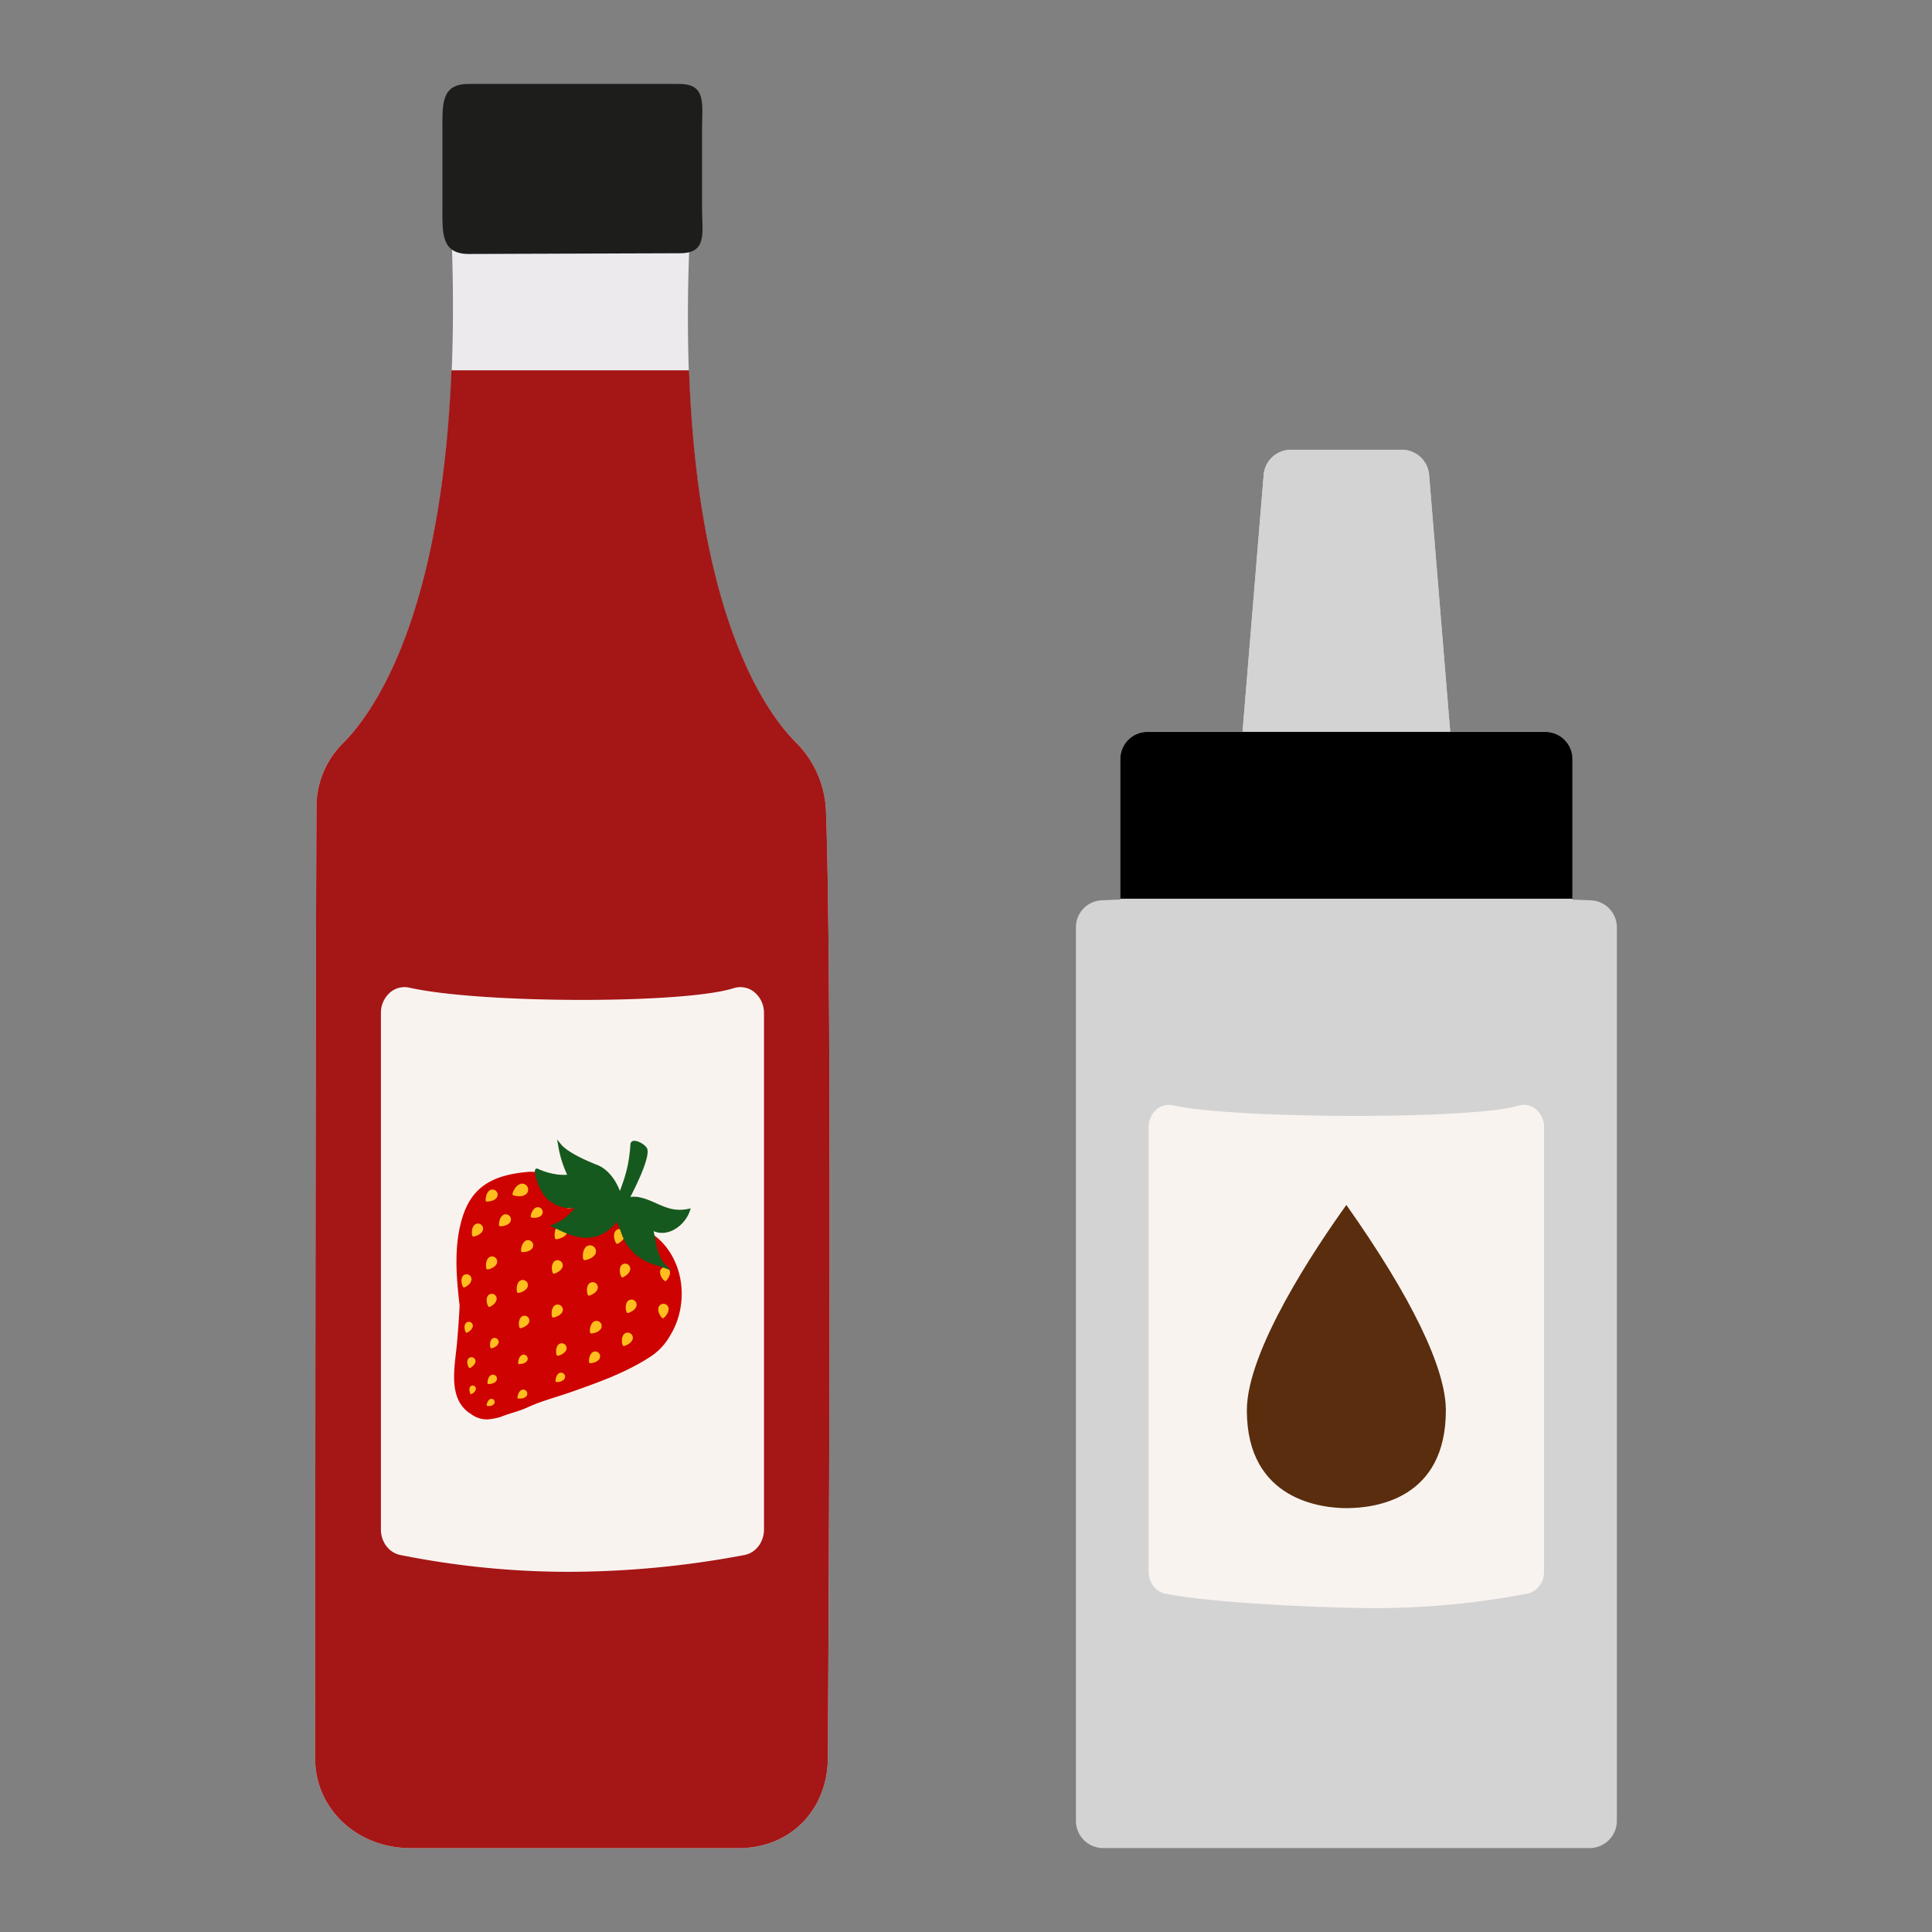
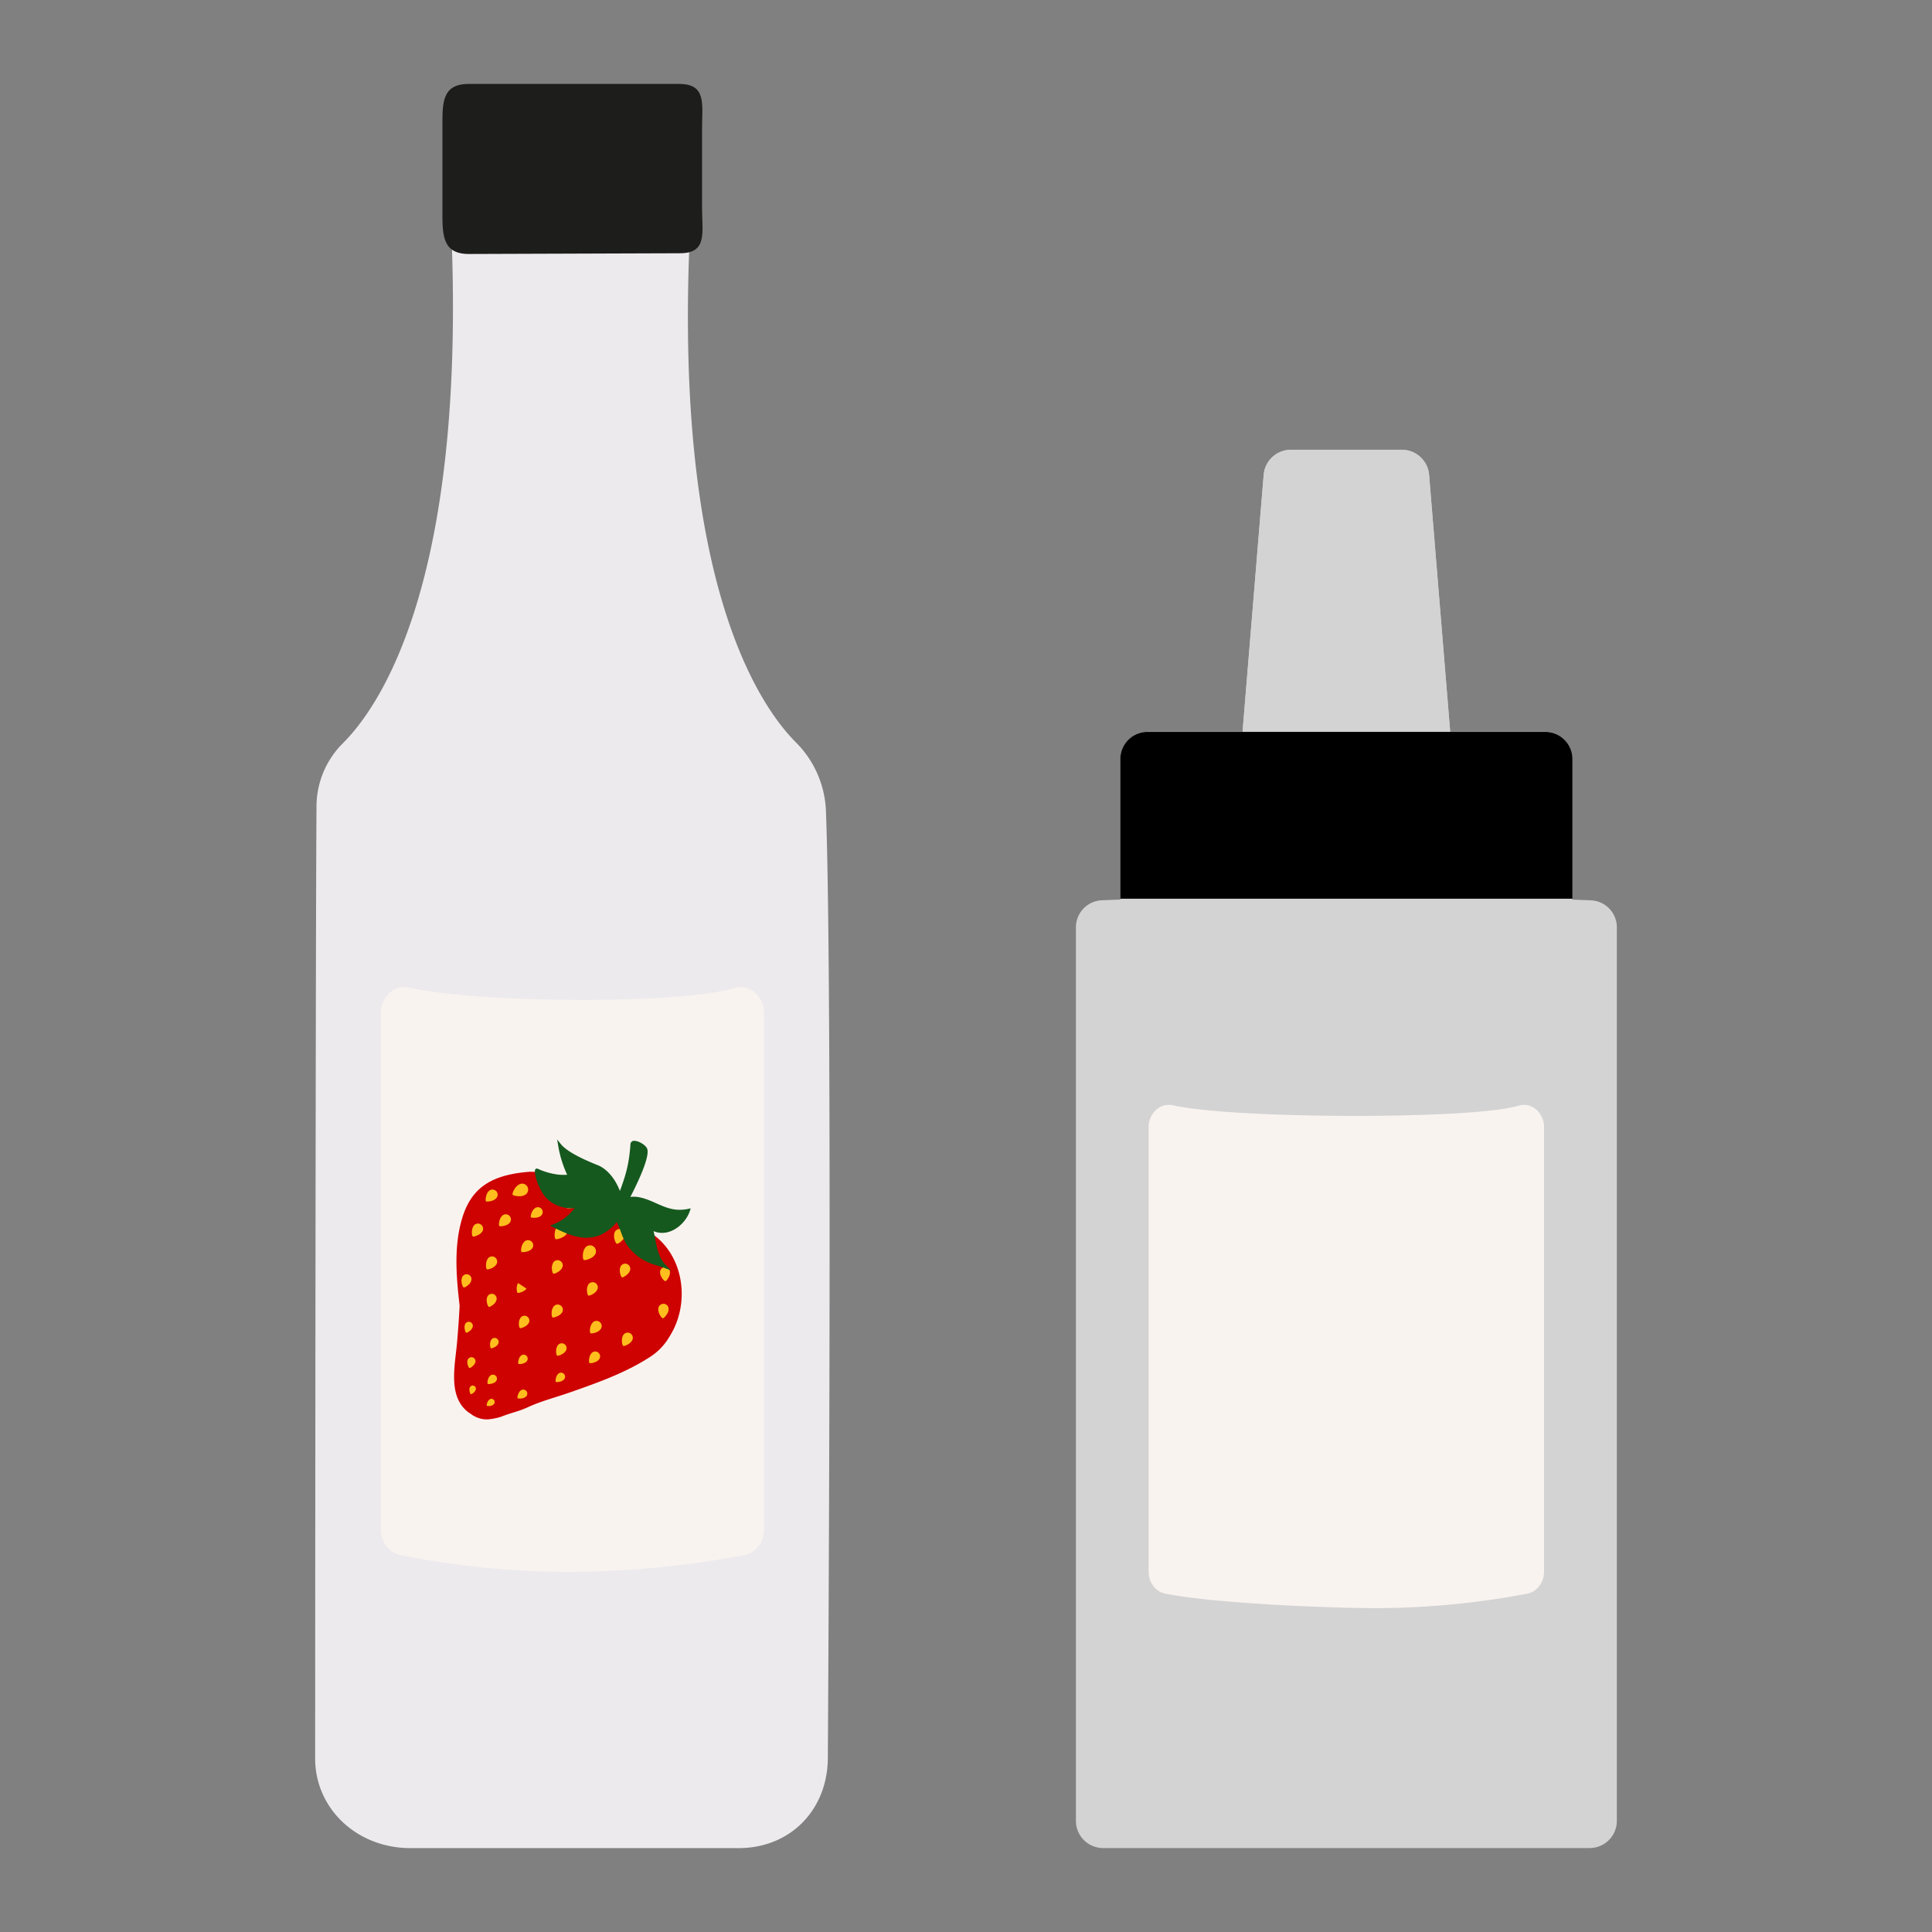
<svg xmlns="http://www.w3.org/2000/svg" id="Calque_1" data-name="Calque 1" viewBox="0 0 1000 1000">
  <rect x="0" y="0" width="1000" height="1000" fill="#808080" stroke="none" />
  <defs>
    <style>.cls-1{fill:#d3d3d3;}.cls-2{fill:#f9f3f0;}.cls-3{fill:#592d0d;}.cls-4{fill:#eceaed;}.cls-5{fill:#1d1d1b;}.cls-6{fill:#a51616;}.cls-7{fill:#71b506;}.cls-8{fill:#ce0200;}.cls-9{fill:#ffbe1d;}.cls-10{fill:#ffcd1a;}.cls-11{fill:#15591e;}</style>
  </defs>
  <path class="cls-1" d="M823.36,466l-9.51-.38V392.82a14.09,14.09,0,0,0-14.08-14.08H750.62l-10.93-133a14.16,14.16,0,0,0-14-12.91H668.08a14.16,14.16,0,0,0-14,12.93l-10.94,133H594a14.09,14.09,0,0,0-14.08,14.08v72.76l-9.53.38a14,14,0,0,0-13.5,14V942.47a14.09,14.09,0,0,0,14.08,14.08H822.8a14.09,14.09,0,0,0,14.08-14.08V480A14,14,0,0,0,823.36,466Z" />
  <path class="cls-1" d="M750.6,378.51,739.69,245.69a14.16,14.16,0,0,0-14-12.91H668.08a14.16,14.16,0,0,0-14,12.93l-10.92,132.8Z" />
  <path d="M579.89,392.82v72.35h234V392.82a14.05,14.05,0,0,0-13.8-14H593.69A14.05,14.05,0,0,0,579.89,392.82Z" />
  <path class="cls-2" d="M795,574.17a9.77,9.77,0,0,0-9.24-1.84c-22.17,7.09-146.74,7-178.63-.23a9.85,9.85,0,0,0-8.74,2.37,12,12,0,0,0-3.86,8.93V813.52c0,5.58,3.62,10.35,8.61,11.34,24.87,5,83.86,7.51,109.33,7.51a424.22,424.22,0,0,0,78-7.48c5-.94,8.73-5.74,8.73-11.37V583.4A12,12,0,0,0,795,574.17Z" />
-   <path class="cls-3" d="M645.37,730c0-31.1,35.78-84.37,51.16-105.83l.34-.48.33.46c33.47,47.48,51.17,84.09,51.17,105.85,0,45.68-36,50.61-51.5,50.61C684.79,780.58,645.37,776.93,645.37,730Z" />
  <path class="cls-4" d="M427.48,419.17a52.92,52.92,0,0,0-15.67-35.06c-19.28-19.46-63.24-84.2-54.65-264.64A12.2,12.2,0,0,0,345,106.7H245.79a12.2,12.2,0,0,0-12.18,12.69c7.47,181.2-36.66,245.8-56,265.18A46.24,46.24,0,0,0,163.82,417c-.56,85.21-.7,489.1-.7,493.17,0,26,21.65,46.41,49.29,46.41H382.32c26.75,0,46.17-19.8,46.17-47C428.52,905.56,431.08,509.17,427.48,419.17Z" />
  <path class="cls-5" d="M351.56,43.45h-109C228.14,43.45,229,54.15,229,67.3v39.94c0,13.15-.81,24.22,13.63,24.22l109.3-.38c14.43,0,11.44-10.69,11.44-23.84V67.3C363.32,54.15,366,43.45,351.56,43.45Z" />
-   <path class="cls-6" d="M177.63,384.57A46.24,46.24,0,0,0,163.82,417c-.56,85.21-.7,489.1-.7,493.17,0,26,21.65,46.41,49.29,46.41H382.32c26.75,0,46.17-19.8,46.17-47,0-4,2.59-400.39-1-490.39a52.92,52.92,0,0,0-15.67-35.06c-16.44-16.59-50.7-66.38-55.16-192.44h-123C228.54,318.32,194.11,368,177.63,384.57Z" />
  <path class="cls-2" d="M390.53,513.6a11.33,11.33,0,0,0-10.73-2.14c-25.76,8.24-131,8.09-168-.27a11.44,11.44,0,0,0-10.15,2.75,13.89,13.89,0,0,0-4.49,10.38V791.67c0,6.48,4.2,12,10,13.18a442,442,0,0,0,87.52,8.72,493.19,493.19,0,0,0,90.61-8.69c5.87-1.09,10.15-6.67,10.15-13.21V524.32A13.89,13.89,0,0,0,390.53,513.6Z" />
  <path class="cls-7" d="M338.6,623.53c5.8,2.59,9.9,4.11,16.28,2.88-2.07,6.22-9.43,12.19-16.26,9.82-2.86-1-6.1-3.66-8.37-5.65-1.19-1-2.25-2.78-3.6-3.59-2-1.18-5.87.34-5-3.37.49-2,2.75-3,4.64-3.23C330.4,619.85,335,621.9,338.6,623.53Z" />
  <path class="cls-8" d="M339.76,640.3c-8.92-7.34-19.18-13-28.05-20.73-6.43-5.61-13.58-8-21.06-11.06-9.88-1.84-12.8-2-16.52-2-21.24,1.59-30.9,9.33-35.32,25.46-3.84,14-2.64,29-.91,43.82-.3,6.33-.78,12.65-1.32,19-.79,9.31-3.65,22.36,1.3,31a16,16,0,0,0,5.77,6,13.64,13.64,0,0,0,8.89,2.88,34.13,34.13,0,0,0,6.41-1.22c6.76-2.61,9.17-2.72,14.43-5.14,7-3.23,14.78-5.17,22-7.73,14.25-5,28.79-10.16,41.53-18.52a31.14,31.14,0,0,0,9.87-10.67C356.75,675.44,354.46,652.41,339.76,640.3Z" />
-   <path class="cls-9" d="M287.81,615.08c-1.62.1-4.2-1.7-4.24-2.22-.07-.71,2.31-2.63,3.93-2.73a2.52,2.52,0,1,1,.31,5Z" />
  <path class="cls-10" d="M286.94,613.84c-.38-.77-1-1.57-.81-2.46a2.42,2.42,0,0,1,.6-1.08c-1.51.49-3.22,2-3.16,2.56s2.31,2.09,3.93,2.2A6.84,6.84,0,0,0,286.94,613.84Z" />
  <path class="cls-9" d="M298.4,624.35c-1.4,1.14-4.9,1.19-5.28.75-.52-.6.38-3.88,1.79-5a2.8,2.8,0,1,1,3.49,4.28Z" />
  <path class="cls-10" d="M296.81,623.8c-.85-.46-1.92-.78-2.33-1.71a2.87,2.87,0,0,1-.16-1.37c-1.05,1.42-1.64,3.86-1.2,4.38s3.46.38,5-.58A7.66,7.66,0,0,0,296.81,623.8Z" />
  <path class="cls-9" d="M309.9,631.8c-1.11,1.67-4.8,2.85-5.35,2.5-.75-.47-.84-4.24.27-5.9a3.1,3.1,0,1,1,5.08,3.4Z" />
  <path class="cls-10" d="M308,631.72c-1-.19-2.29-.18-3-1a3.05,3.05,0,0,1-.61-1.4c-.65,1.85-.5,4.62.14,5s3.79-.7,5.1-2.22A10.22,10.22,0,0,0,308,631.72Z" />
  <path class="cls-9" d="M323.26,640.19c-.51,1.74-3.37,3.76-3.93,3.61-.77-.2-1.88-3.42-1.38-5.16a2.81,2.81,0,1,1,5.31,1.55Z" />
  <path class="cls-9" d="M338.57,647.83c-.32,2-3.18,4.59-3.82,4.51-.87-.11-2.54-3.49-2.22-5.47a3.1,3.1,0,1,1,6,1Z" />
  <path class="cls-10" d="M336.84,648.55c-1,.25-2.16.78-3.18.3a3.06,3.06,0,0,1-1.14-1c.18,1.95,1.49,4.4,2.23,4.5s3.15-2.23,3.71-4.15A8,8,0,0,0,336.84,648.55Z" />
  <path class="cls-9" d="M346.76,658.86c.07,1.65-1.78,4.24-2.31,4.27-.73.06-2.64-2.38-2.72-4a2.56,2.56,0,1,1,5-.25Z" />
  <path class="cls-9" d="M325.9,658c-.58,1.6-3.38,3.33-3.91,3.16-.71-.23-1.57-3.32-1-4.93a2.64,2.64,0,1,1,4.9,1.77Z" />
  <path class="cls-9" d="M307.61,649.82c-1.16,1.63-4.89,2.69-5.42,2.33-.74-.49-.72-4.26.44-5.89a3.1,3.1,0,1,1,5,3.56Z" />
  <path class="cls-9" d="M293,639c-1.16,1.63-4.88,2.7-5.42,2.34-.74-.49-.72-4.26.44-5.89a3.1,3.1,0,1,1,5,3.55Z" />
  <path class="cls-9" d="M279.51,629.6c-1.31.95-4.43.82-4.75.41s.53-3.44,1.84-4.4a2.51,2.51,0,1,1,2.91,4Z" />
  <path class="cls-9" d="M271.26,618.69c-1.76.95-5.58.27-5.9-.29-.44-.77,1.24-4.14,3-5.09a3.1,3.1,0,1,1,2.9,5.38Z" />
  <path class="cls-9" d="M256.46,620.55c-1.22,1.22-4.53,1.6-4.94,1.22s0-3.72,1.21-4.94a2.67,2.67,0,1,1,3.73,3.72Z" />
  <path class="cls-9" d="M249.34,637.8c-1,1.44-4.12,2.48-4.6,2.18-.64-.39-.75-3.64.2-5.08a2.67,2.67,0,1,1,4.4,2.9Z" />
  <path class="cls-9" d="M256.64,654.81c-.95,1.44-4.12,2.48-4.59,2.19-.65-.4-.75-3.65.19-5.09a2.67,2.67,0,1,1,4.4,2.9Z" />
-   <path class="cls-9" d="M272.54,667c-1,1.44-4.12,2.48-4.59,2.18-.65-.39-.75-3.64.19-5.08a2.67,2.67,0,1,1,4.4,2.9Z" />
+   <path class="cls-9" d="M272.54,667c-1,1.44-4.12,2.48-4.59,2.18-.65-.39-.75-3.64.19-5.08Z" />
  <path class="cls-9" d="M290.62,679.71c-1,1.44-4.13,2.47-4.59,2.18-.66-.4-.76-3.64.19-5.08a2.67,2.67,0,1,1,4.4,2.9Z" />
  <path class="cls-9" d="M310.46,688.43c-1.11,1.32-4.37,2-4.81,1.65-.6-.46-.34-3.7.76-5a2.67,2.67,0,1,1,4,3.37Z" />
  <path class="cls-9" d="M327,694.06c-.81,1.53-3.87,2.85-4.37,2.6-.68-.33-1.09-3.55-.28-5.08a2.67,2.67,0,1,1,4.65,2.48Z" />
  <path class="cls-9" d="M309.69,704c-1.06,1.23-4.15,1.83-4.55,1.49-.57-.44-.27-3.49.78-4.72a2.52,2.52,0,1,1,3.77,3.23Z" />
  <path class="cls-9" d="M292.64,699.46c-.84,1.39-3.78,2.5-4.24,2.24-.62-.34-.85-3.4,0-4.79a2.52,2.52,0,1,1,4.26,2.55Z" />
  <path class="cls-9" d="M273.37,685.18c-.84,1.4-3.78,2.5-4.24,2.24-.62-.34-.86-3.39,0-4.78a2.52,2.52,0,1,1,4.27,2.54Z" />
  <path class="cls-9" d="M256.77,673.45c-.54,1.53-3.2,3.2-3.7,3-.69-.21-1.52-3.16-1-4.69a2.52,2.52,0,1,1,4.69,1.65Z" />
  <path class="cls-9" d="M243.73,663.37c-.54,1.54-3.2,3.21-3.7,3-.68-.22-1.52-3.16-1-4.69a2.52,2.52,0,1,1,4.68,1.64Z" />
  <path class="cls-9" d="M244.46,687.29c-.45,1.27-2.65,2.67-3.06,2.53-.57-.18-1.27-2.62-.82-3.89a2.09,2.09,0,1,1,3.88,1.36Z" />
  <path class="cls-9" d="M257.59,696c-.7,1.15-3.15,2.06-3.52,1.84s-.7-2.82,0-4a2.09,2.09,0,1,1,3.52,2.13Z" />
  <path class="cls-9" d="M272.19,705c-.95.94-3.55,1.22-3.86.92s0-2.9,1-3.85a2.09,2.09,0,1,1,2.88,2.93Z" />
  <path class="cls-9" d="M291.54,714.31c-1,1-3.56,1.23-3.86.92s0-2.9,1-3.85a2.09,2.09,0,1,1,2.89,2.93Z" />
  <path class="cls-9" d="M245.93,705.37c-.37,1.3-2.48,2.83-2.9,2.72-.58-.15-1.43-2.53-1.06-3.83a2.09,2.09,0,1,1,4,1.11Z" />
  <path class="cls-9" d="M256.29,715.34c-1,.94-3.55,1.22-3.86.91s0-2.9,1-3.85a2.09,2.09,0,1,1,2.88,2.94Z" />
  <path class="cls-9" d="M271.84,723.17c-1,.84-3.66.85-3.94.52s.32-2.89,1.37-3.74a2.09,2.09,0,1,1,2.57,3.22Z" />
  <path class="cls-9" d="M255.13,727.22a4,4,0,0,1-3.13.41c-.31-.36.25-2.29,1.09-3a1.66,1.66,0,1,1,2,2.55Z" />
  <path class="cls-9" d="M246.15,719.57a4,4,0,0,1-2.39,2.07c-.45-.14-1-2.06-.71-3.08a1.65,1.65,0,1,1,3.1,1Z" />
  <path class="cls-9" d="M263.36,633.34c-1.22,1.22-4.53,1.6-4.94,1.22s0-3.72,1.21-4.95a2.67,2.67,0,1,1,3.73,3.73Z" />
  <path class="cls-9" d="M274.87,646.74c-1.23,1.22-4.53,1.6-4.94,1.22-.56-.52,0-3.72,1.21-4.94a2.67,2.67,0,1,1,3.73,3.72Z" />
  <path class="cls-9" d="M290.75,656.55c-.77,1.54-3.8,2.93-4.31,2.69-.69-.32-1.16-3.53-.38-5.07a2.67,2.67,0,1,1,4.69,2.38Z" />
  <path class="cls-9" d="M308.91,667.91c-.78,1.54-3.81,2.92-4.31,2.69-.69-.32-1.16-3.53-.39-5.07a2.67,2.67,0,1,1,4.7,2.38Z" />
-   <path class="cls-9" d="M329,676.91c-.78,1.54-3.81,2.93-4.32,2.69-.68-.32-1.16-3.53-.38-5.07a2.67,2.67,0,1,1,4.7,2.38Z" />
  <path class="cls-9" d="M346,678.13c-.09,1.73-2.31,4.22-2.87,4.2-.76,0-2.48-2.77-2.38-4.5a2.67,2.67,0,1,1,5.25.3Z" />
  <path class="cls-11" d="M356.05,625.76a23.41,23.41,0,0,1-4.27.43c-4.26,0-7.7-1.4-12.11-3.37-3.83-1.72-8.77-3.9-13.18-3.31l-.21,0c3.4-6.56,10.52-21.18,8.61-25.14-.88-1.81-4.35-3.88-6.52-3.88a1.85,1.85,0,0,0-2.05,1.74c-.71,10.36-2.39,15.9-5.45,24.2-.49-1.23-1-2.33-1.41-3.11-1.82-3.71-5.4-8.34-10-10.2-3.76-1.5-15.19-6.09-19.09-10.84l-2-2.48.54,3.17a58.24,58.24,0,0,0,4.65,15.07,26.25,26.25,0,0,1-4.82-.09,35.13,35.13,0,0,1-10.38-3l-.26-.11h-.2a1,1,0,0,0-.94.68c-.69,1.79,2,11.2,6.56,15.28,3.7,3.33,8.41,4.88,14,4.59l-.16.18c-1,1.13-2.1,2.29-3.22,3.35a25.24,25.24,0,0,1-7.71,4.77l-1.72.71,1.67.84c5.7,2.86,11.3,5.42,17.15,5.42a18.6,18.6,0,0,0,7.19-1.43,23.18,23.18,0,0,0,8.56-6.77,14.1,14.1,0,0,0,.59,1.45c.56,1.19,1,2.43,1.51,3.74a33.17,33.17,0,0,0,2.8,6.22,27,27,0,0,0,8.66,8.21,32.59,32.59,0,0,0,7.44,3c1.16.36,2.31.71,3.44,1.14l3.65,1.37-2.74-2.77c-3.62-3.67-4.52-8.39-5.47-13.39-.27-1.39-.54-2.81-.87-4.21.28.12.55.23.81.32a11,11,0,0,0,3.56.6c6.65,0,12.54-5.75,14.4-11.31l.46-1.39Z" />
</svg>